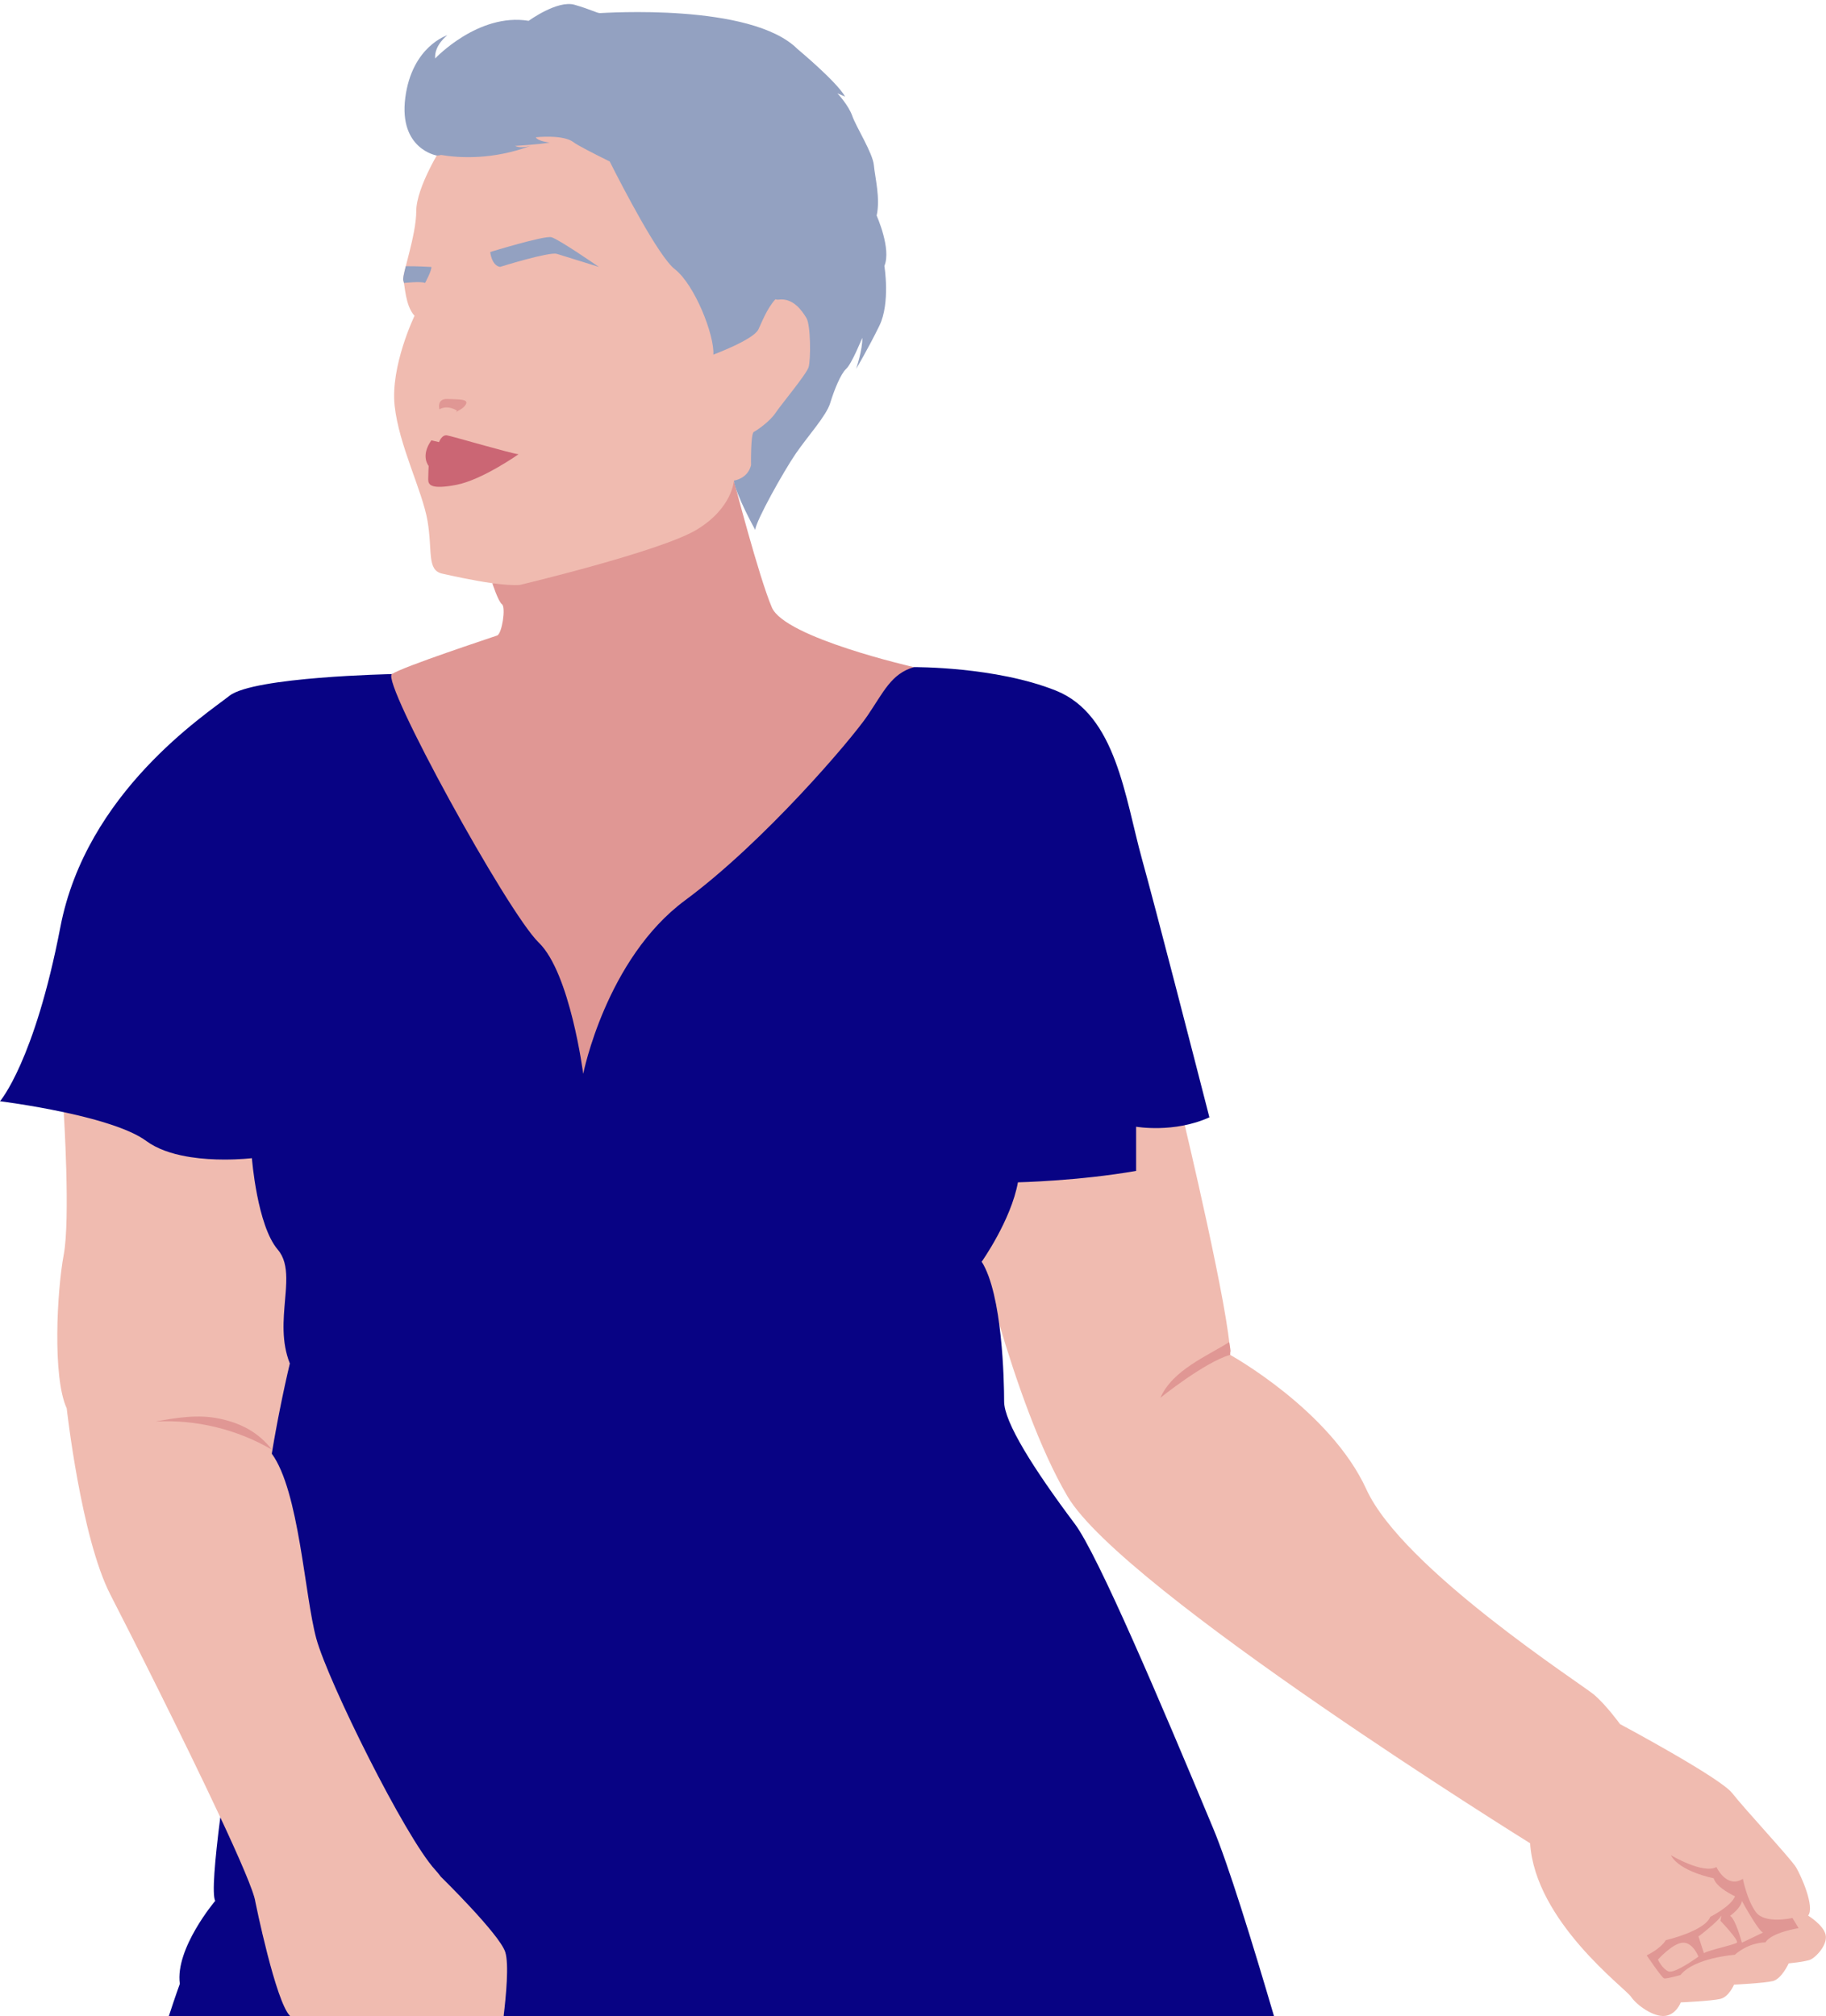
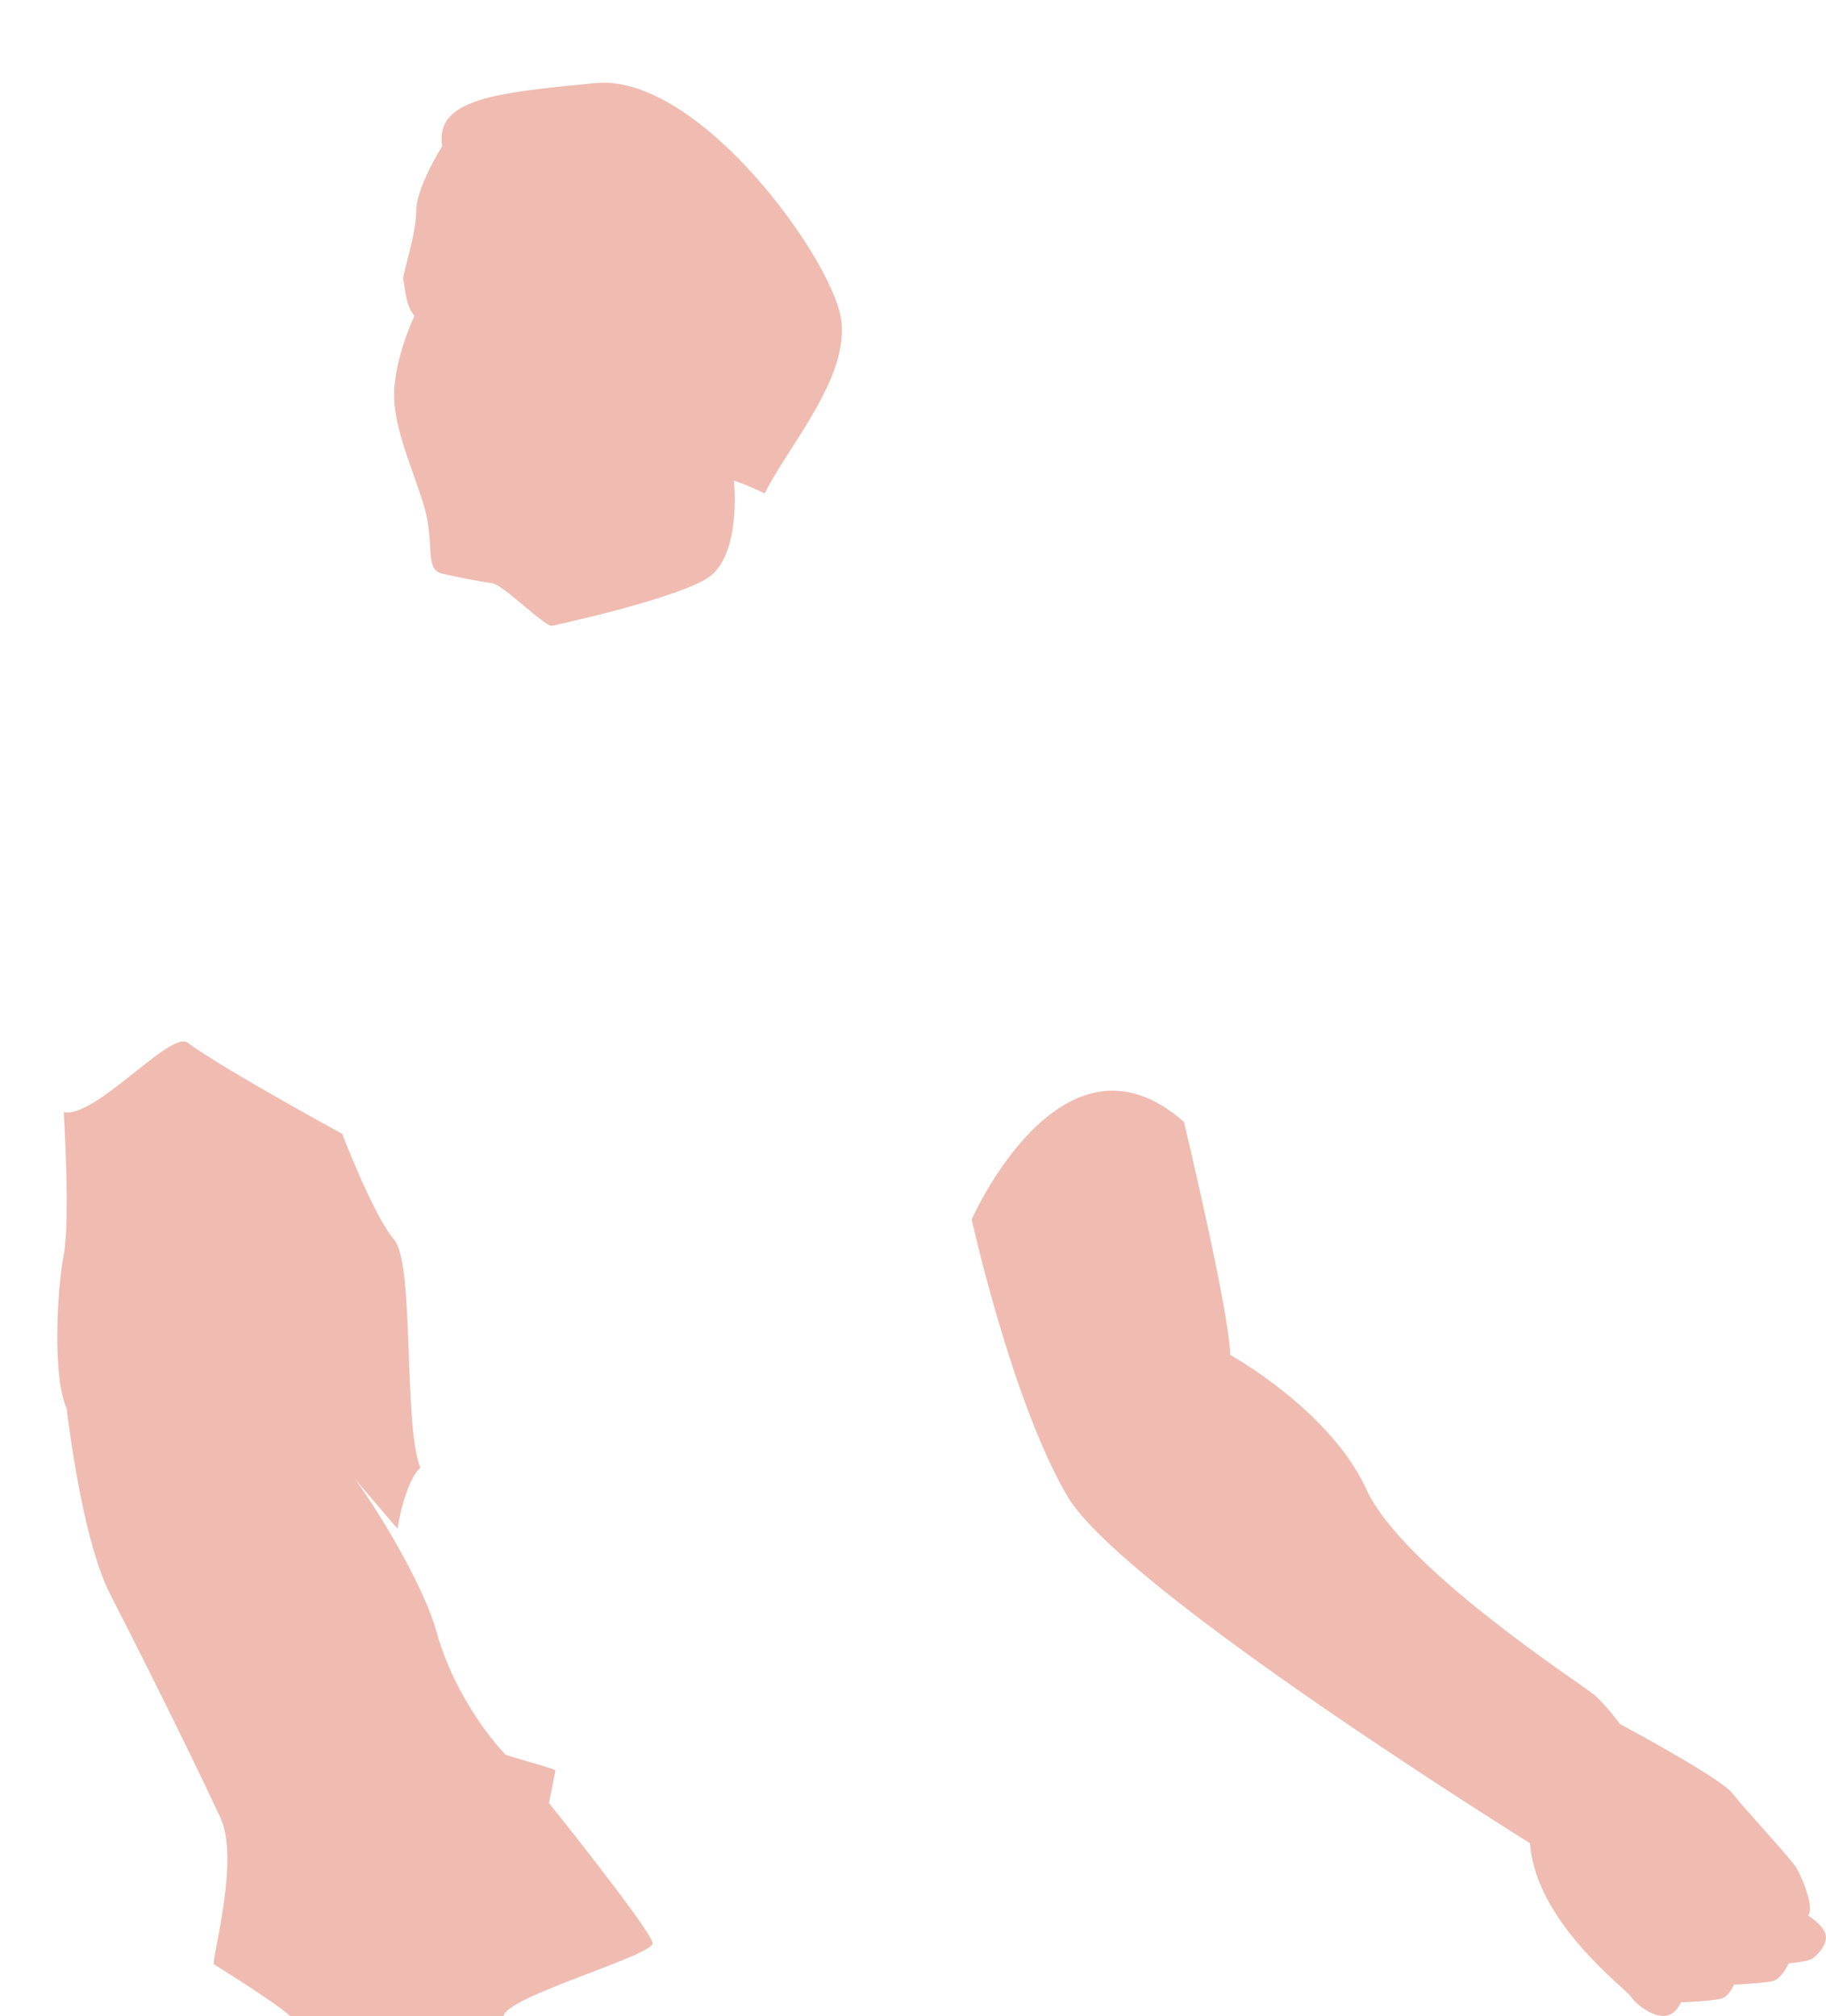
<svg xmlns="http://www.w3.org/2000/svg" fill="#000000" height="501" preserveAspectRatio="xMidYMid meet" version="1" viewBox="0.0 -1.0 453.8 501.0" width="453.8" zoomAndPan="magnify">
  <defs>
    <clipPath id="a">
      <path d="M 14 19 L 453.781 19 L 453.781 500 L 14 500 Z M 14 19" />
    </clipPath>
  </defs>
  <g>
    <g clip-path="url(#a)" id="change1_1">
      <path d="M 137.133 154.527 C 137.133 154.527 166.527 148.23 175.512 142.859 C 184.496 137.492 182.391 118.43 182.391 118.43 C 182.391 118.43 185.781 119.496 190.047 121.629 C 195.871 109.652 212.754 91.172 208.586 76.195 C 203.855 59.211 172.465 17.285 147.953 19.648 C 123.445 22.016 107.965 23.52 109.902 35.344 C 109.902 35.344 103.449 45.449 103.449 51.469 C 103.449 57.488 99.797 67.594 100.227 68.672 C 100.656 69.742 100.656 74.902 103.02 77.484 C 103.02 77.484 97 89.953 98.078 99.844 C 99.152 109.734 104.957 120.914 106.246 128.438 C 107.535 135.965 106.031 140.691 109.902 141.555 C 112.387 142.105 117.617 143.277 122.355 143.934 C 124.992 144.297 135.359 154.68 137.133 154.527 Z M 27.441 395.301 C 32.191 404.52 45.688 431.234 54.746 450.617 C 59.586 460.969 52.832 484.746 53.129 487.137 C 53.129 487.137 68.535 496.652 72.109 500 L 125.164 500 C 125.754 495.137 163.129 484.777 162.184 481.777 C 160.785 477.352 136.422 447.074 136.422 447.074 L 138.039 438.984 C 137.602 438.391 125.973 435.453 125.496 434.938 C 118.023 426.812 111.426 415.312 108.504 404.59 C 105.578 393.863 95.027 375.859 88.219 366.551 L 98.789 378.902 C 100.812 366.609 104.457 363.719 104.457 363.719 C 100.168 353 103.094 313.07 97.949 307.066 C 92.801 301.066 85.031 280.766 85.031 280.766 C 85.031 280.766 55.277 264.539 46.59 258.105 C 42.414 255.016 23.602 277.039 15.84 275.383 L 15.836 275.387 C 15.836 275.387 17.52 301.824 15.836 310.828 C 14.148 319.836 13.016 341.273 16.582 348.992 C 16.582 348.992 20.152 381.148 27.441 395.301 Z M 294.25 277.824 C 294.25 277.824 305.715 325.836 305.715 335.699 C 305.715 335.699 330.586 349.422 339.59 369.145 C 348.594 388.867 393.188 417.594 396.188 420.168 C 399.188 422.738 402.617 427.457 402.617 427.457 C 402.617 427.457 427.488 440.75 430.488 444.605 C 433.488 448.469 445.066 460.902 446.355 463.043 C 447.641 465.188 451.07 472.906 449.355 475.051 C 449.355 475.051 453.188 477.371 453.719 479.844 C 454.246 482.312 451.246 485.492 449.836 486.023 C 448.422 486.555 444.535 486.906 444.535 486.906 C 444.535 486.906 442.789 490.789 440.57 491.32 C 438.355 491.852 430.941 492.203 430.941 492.203 C 430.941 492.203 429.707 495.203 427.586 495.734 C 425.469 496.266 417.699 496.617 417.699 496.617 C 417.699 496.617 416.641 499.617 413.812 499.973 C 410.988 500.324 406.754 497.324 405.34 495.203 C 403.926 493.086 381.504 476.488 380.266 457.066 C 380.266 457.066 279.094 394.207 265.32 370.902 C 251.551 347.594 241.484 302.039 241.484 302.039 C 241.484 302.039 263.938 251.051 294.25 277.824" fill="#f0bbb0" />
    </g>
    <g id="change2_1">
-       <path d="M 316.609 500 C 311.25 481.754 305.211 462.211 301.492 453.348 C 288.473 422.098 272.832 385.328 267.129 377.719 C 256.836 363.996 249.547 352.422 249.547 347.273 C 249.547 342.133 249.117 320.691 243.973 312.547 C 243.973 312.547 251.262 302.254 252.977 292.82 C 252.977 292.82 268.215 292.469 282.348 289.977 C 282.348 285.004 282.348 279 282.348 279 C 282.348 279 291.734 280.668 300.562 276.668 C 296.66 261.461 287.215 224.762 283.848 212.641 C 279.562 197.203 277.414 176.625 262.41 170.621 C 247.402 164.617 227.137 164.789 227.137 164.789 L 97.395 166.52 C 97.395 166.52 63.031 167.191 57.027 171.906 C 51.023 176.625 21.438 195.918 15.008 229.363 C 8.574 262.809 0 272.668 0 272.668 C 0 272.668 7.453 273.598 15.836 275.387 L 15.84 275.383 C 15.93 275.402 16.023 275.426 16.113 275.445 C 16.359 275.496 16.605 275.551 16.852 275.605 C 17.105 275.66 17.359 275.719 17.617 275.773 C 17.859 275.828 18.105 275.887 18.352 275.941 C 18.609 276.004 18.863 276.062 19.121 276.121 C 19.367 276.18 19.609 276.238 19.855 276.297 C 20.117 276.359 20.375 276.426 20.637 276.488 C 20.879 276.551 21.117 276.609 21.355 276.672 C 21.617 276.738 21.879 276.805 22.141 276.875 C 22.383 276.938 22.617 277 22.855 277.062 C 23.113 277.133 23.371 277.203 23.625 277.273 C 23.863 277.34 24.098 277.406 24.336 277.473 C 24.59 277.547 24.844 277.621 25.098 277.695 C 25.328 277.766 25.555 277.832 25.781 277.898 C 26.035 277.977 26.285 278.055 26.535 278.137 C 26.758 278.203 26.98 278.273 27.199 278.348 C 27.449 278.426 27.691 278.508 27.934 278.59 C 28.148 278.664 28.363 278.734 28.578 278.809 C 28.816 278.895 29.055 278.98 29.289 279.062 C 29.492 279.141 29.699 279.215 29.898 279.289 C 30.137 279.379 30.363 279.469 30.594 279.559 C 30.785 279.633 30.977 279.711 31.164 279.785 C 31.395 279.879 31.613 279.977 31.836 280.07 C 32.012 280.148 32.191 280.223 32.363 280.301 C 32.586 280.398 32.797 280.504 33.008 280.602 C 33.168 280.68 33.336 280.754 33.488 280.832 C 33.707 280.941 33.91 281.051 34.117 281.16 C 34.258 281.234 34.398 281.309 34.531 281.383 C 34.758 281.508 34.965 281.637 35.176 281.766 C 35.277 281.824 35.387 281.887 35.48 281.945 C 35.785 282.141 36.07 282.336 36.336 282.531 C 39.051 284.539 42.633 285.715 46.277 286.375 C 46.641 286.441 47.004 286.504 47.371 286.559 C 50.289 287.012 53.195 287.156 55.672 287.16 C 59.699 287.172 62.602 286.816 62.602 286.816 C 62.602 286.816 63.887 303.539 69.031 309.543 C 70.641 311.422 71.117 313.84 71.145 316.609 C 71.145 316.609 71.145 316.609 71.145 316.613 C 71.152 317.43 71.121 318.273 71.07 319.141 C 71.051 319.453 71.027 319.77 71.004 320.086 C 70.648 324.91 69.832 330.426 71.352 335.824 C 71.539 336.5 71.766 337.172 72.035 337.844 C 72.035 337.844 72.016 337.922 71.98 338.059 C 71.977 338.074 71.973 338.09 71.969 338.105 C 71.961 338.152 71.949 338.203 71.934 338.258 C 71.922 338.316 71.906 338.379 71.891 338.445 C 71.875 338.516 71.855 338.586 71.84 338.664 C 71.812 338.77 71.785 338.887 71.758 339.012 C 71.742 339.066 71.73 339.121 71.719 339.18 C 71.68 339.34 71.641 339.516 71.598 339.703 C 71.578 339.781 71.559 339.863 71.539 339.945 C 71.496 340.145 71.449 340.348 71.398 340.566 C 71.383 340.637 71.367 340.711 71.352 340.781 C 71.301 340.996 71.25 341.223 71.199 341.461 C 71.184 341.52 71.172 341.582 71.156 341.645 C 71.094 341.922 71.031 342.215 70.965 342.516 C 70.945 342.609 70.922 342.711 70.898 342.809 C 70.832 343.117 70.766 343.434 70.691 343.766 C 70.676 343.844 70.656 343.926 70.641 344.004 C 70.574 344.32 70.504 344.648 70.43 344.988 C 70.414 345.059 70.402 345.121 70.387 345.188 C 70.309 345.57 70.223 345.965 70.141 346.367 C 70.121 346.465 70.102 346.559 70.082 346.652 C 69.996 347.062 69.91 347.477 69.824 347.902 C 69.805 347.996 69.785 348.09 69.77 348.184 C 69.684 348.594 69.598 349.016 69.516 349.445 C 69.5 349.512 69.488 349.574 69.477 349.637 C 69.387 350.086 69.297 350.547 69.207 351.012 C 69.184 351.129 69.16 351.246 69.137 351.363 C 69.047 351.836 68.957 352.312 68.863 352.797 C 68.844 352.91 68.82 353.023 68.801 353.137 C 68.703 353.648 68.605 354.168 68.512 354.695 C 68.504 354.73 68.496 354.766 68.492 354.801 C 68.398 355.312 68.305 355.836 68.211 356.363 C 68.191 356.465 68.172 356.562 68.156 356.664 C 68.062 357.195 67.969 357.734 67.875 358.277 C 67.855 358.398 67.836 358.516 67.816 358.637 C 67.723 359.172 67.633 359.711 67.543 360.254 C 74.352 369.562 75.684 395.465 78.605 406.188 C 81.531 416.91 100.703 455.582 108.18 463.703 C 108.652 464.223 109.109 464.777 109.547 465.371 C 109.547 465.371 124.172 479.688 125.57 484.113 C 126.52 487.113 125.754 495.137 125.164 500 Z M 63.457 471.621 C 63.457 471.621 68.535 496.652 72.109 500 L 41.965 500 C 43.469 495.375 44.688 492.004 44.688 492.004 C 43.473 483.211 53.48 471.387 53.48 471.387 C 52.66 469.754 53.363 461.445 54.746 450.617 C 59.586 460.969 63.16 469.23 63.457 471.621" fill="#080384" />
-     </g>
+       </g>
    <g id="change3_1">
-       <path d="M 438.145 479.262 C 436.887 478.738 432.902 471.398 432.902 471.398 C 432.691 473.184 429.965 475.105 429.965 475.105 C 431.328 475.875 432.902 481.777 432.902 481.777 Z M 427.555 476.328 C 427.555 476.328 427.973 474.438 427.555 475.355 C 427.137 476.27 422.414 480.102 422.102 480.207 L 423.465 484.402 C 424.094 483.77 431.016 482.305 431.645 481.777 C 432.273 481.25 427.555 476.328 427.555 476.328 Z M 422.102 485.238 C 422.102 485.238 420.738 481.676 418.223 481.777 C 415.707 481.887 412.035 485.973 412.035 485.973 C 412.035 485.973 413.086 488.281 414.656 488.91 C 416.23 489.539 422.102 485.238 422.102 485.238 Z M 446.988 478.168 C 446.988 478.168 440.277 479.191 438.738 481.711 C 438.738 481.711 434.824 481.57 431.117 484.785 C 431.117 484.785 421.121 485.484 417.629 489.816 C 417.629 489.816 414.133 490.797 413.574 490.656 C 413.016 490.516 409.238 484.926 409.238 484.926 C 409.238 484.926 412.598 483.387 413.992 481.148 C 413.992 481.148 423.641 478.926 425.039 475.355 C 425.039 475.355 430.211 472.762 431.188 470.246 C 431.188 470.246 426.578 468.18 425.879 465.77 C 425.879 465.77 417.348 464.094 415.254 460.039 C 415.254 460.039 423.223 464.793 426.574 462.977 C 426.574 462.977 429.094 468.43 433.145 465.91 C 433.145 465.91 434.125 471.086 436.363 474.16 C 438.598 477.234 445.465 475.637 445.465 475.637 Z M 54.586 351.559 C 49.23 350.422 44.051 351.285 38.664 352.266 C 48.715 351.719 58.91 354.188 67.598 359.27 C 64.227 354.953 59.945 352.691 54.586 351.559 Z M 305.715 335.699 C 305.715 334.016 306.047 335.992 305.492 332.516 C 300.02 336.004 291.434 339.441 288.379 346.363 C 288.379 346.363 299.441 337.461 305.715 335.699 Z M 113.566 101.055 C 113.566 101.055 113.121 101.949 113.344 101.5 C 113.566 101.055 115.129 100.719 115.801 99.434 C 116.469 98.148 114.012 98.262 111.223 98.152 C 108.43 98.039 109.211 100.719 109.211 100.719 C 111.332 99.492 113.566 101.055 113.566 101.055 Z M 227.137 164.793 C 221.477 166.406 219.59 170.988 215.547 176.918 C 211.504 182.848 189.945 208.18 170.273 222.73 C 150.602 237.285 144.941 265.852 144.941 265.852 C 144.941 265.852 141.707 240.789 133.891 233.242 C 126.074 225.695 94.668 168.375 97.395 166.52 C 100.121 164.668 122.367 157.363 123.559 156.926 C 124.754 156.488 125.746 149.945 124.766 149.184 C 123.785 148.422 122.355 143.93 122.355 143.93 C 124.992 144.297 127.48 144.5 129.25 144.348 C 129.25 144.348 164.066 136.055 173.051 130.684 C 182.031 125.316 182.391 118.438 182.391 118.43 C 182.395 118.445 188.598 142.426 191.832 149.969 C 195.066 157.516 227.137 164.793 227.137 164.793" fill="#e09794" />
-     </g>
+       </g>
    <g id="change4_1">
-       <path d="M 217.863 52.574 C 218.828 48.312 217.453 43.086 217.176 40.062 C 216.902 37.035 212.777 30.574 211.816 27.824 C 210.852 25.074 208.102 22.188 208.102 22.188 L 210.027 23.012 C 207.965 19.301 198.203 11.188 198.203 11.188 C 186.652 -0.359 149.945 2.254 149.121 2.254 C 148.297 2.254 147.059 1.426 142.797 0.188 C 138.531 -1.047 131.383 4.176 131.383 4.176 C 118.871 2.113 108.148 13.527 108.148 13.527 C 107.871 10.227 111.172 7.754 111.172 7.754 C 111.172 7.754 102.375 10.504 100.723 23.285 C 99.074 36.074 108.531 37.648 108.531 37.648 C 108.934 37.656 109.289 37.602 109.617 37.508 C 114.211 38.285 122.438 38.742 131.855 35.254 C 131.855 35.254 129.402 35.988 128 35.254 C 128 35.254 134.18 34.895 136.613 34.426 C 136.613 34.426 133.711 34.145 133.148 33.113 C 133.148 33.113 139.984 32.363 142.516 34.332 C 143.461 35.066 147.211 37.004 151.527 39.133 C 154.785 45.59 163.699 62.793 167.703 65.895 C 172.652 69.727 177.602 82.34 177.281 87.129 C 177.281 87.129 187.18 83.453 188.457 80.902 C 189.273 79.27 190.484 75.82 192.703 73.371 C 192.965 73.453 193.199 73.5 193.391 73.473 C 197.105 72.922 199.305 76.223 200.402 78.008 C 201.504 79.797 201.504 88.457 200.953 90.246 C 200.402 92.031 194.078 99.594 192.703 101.656 C 191.328 103.719 188.168 105.918 187.344 106.332 C 186.516 106.742 186.652 114.582 186.652 114.582 C 185.828 118.02 182.391 118.43 182.391 118.43 C 182.805 121.867 187.688 130.684 187.688 130.684 C 187.828 128.484 194.766 116.094 197.789 111.691 C 200.816 107.293 205.352 102.344 206.316 99.184 C 207.277 96.02 208.926 91.895 210.301 90.656 C 211.676 89.422 214.289 82.957 214.289 82.957 C 214.426 85.707 212.777 90.656 212.777 90.656 C 212.777 90.656 215.801 85.57 218.551 79.934 C 221.301 74.297 219.789 65.086 219.789 65.086 C 221.574 60.82 217.863 52.574 217.863 52.574 Z M 107.199 65.344 C 107.199 65.344 103.273 65.117 100.848 65.16 C 100.383 66.992 100.086 68.316 100.227 68.672 C 100.285 68.816 100.336 69.039 100.383 69.32 L 100.387 69.32 C 100.387 69.32 104.633 68.855 105.637 69.32 C 105.637 69.32 107.312 66.258 107.199 65.344 Z M 121.828 61.629 C 121.828 61.629 135.23 57.504 137.02 57.949 C 138.805 58.395 148.855 65.344 148.855 65.344 C 148.855 65.344 140.258 62.641 138.359 62.082 C 136.461 61.523 124.285 65.324 124.285 65.324 C 122.164 65.012 121.828 61.629 121.828 61.629" fill="#93a1c1" />
-     </g>
+       </g>
    <g id="change5_1">
-       <path d="M 106.531 114.789 C 106.531 114.789 104.422 112.336 107.207 108.426 L 109.109 108.871 C 109.109 108.871 109.77 106.973 111.109 107.195 C 112.449 107.422 126.855 111.664 128.867 111.887 C 128.867 111.887 119.82 118.254 113.453 119.48 C 107.09 120.711 106.418 119.48 106.418 118.141 C 106.418 116.801 106.531 114.789 106.531 114.789" fill="#cb6674" />
-     </g>
+       </g>
  </g>
</svg>